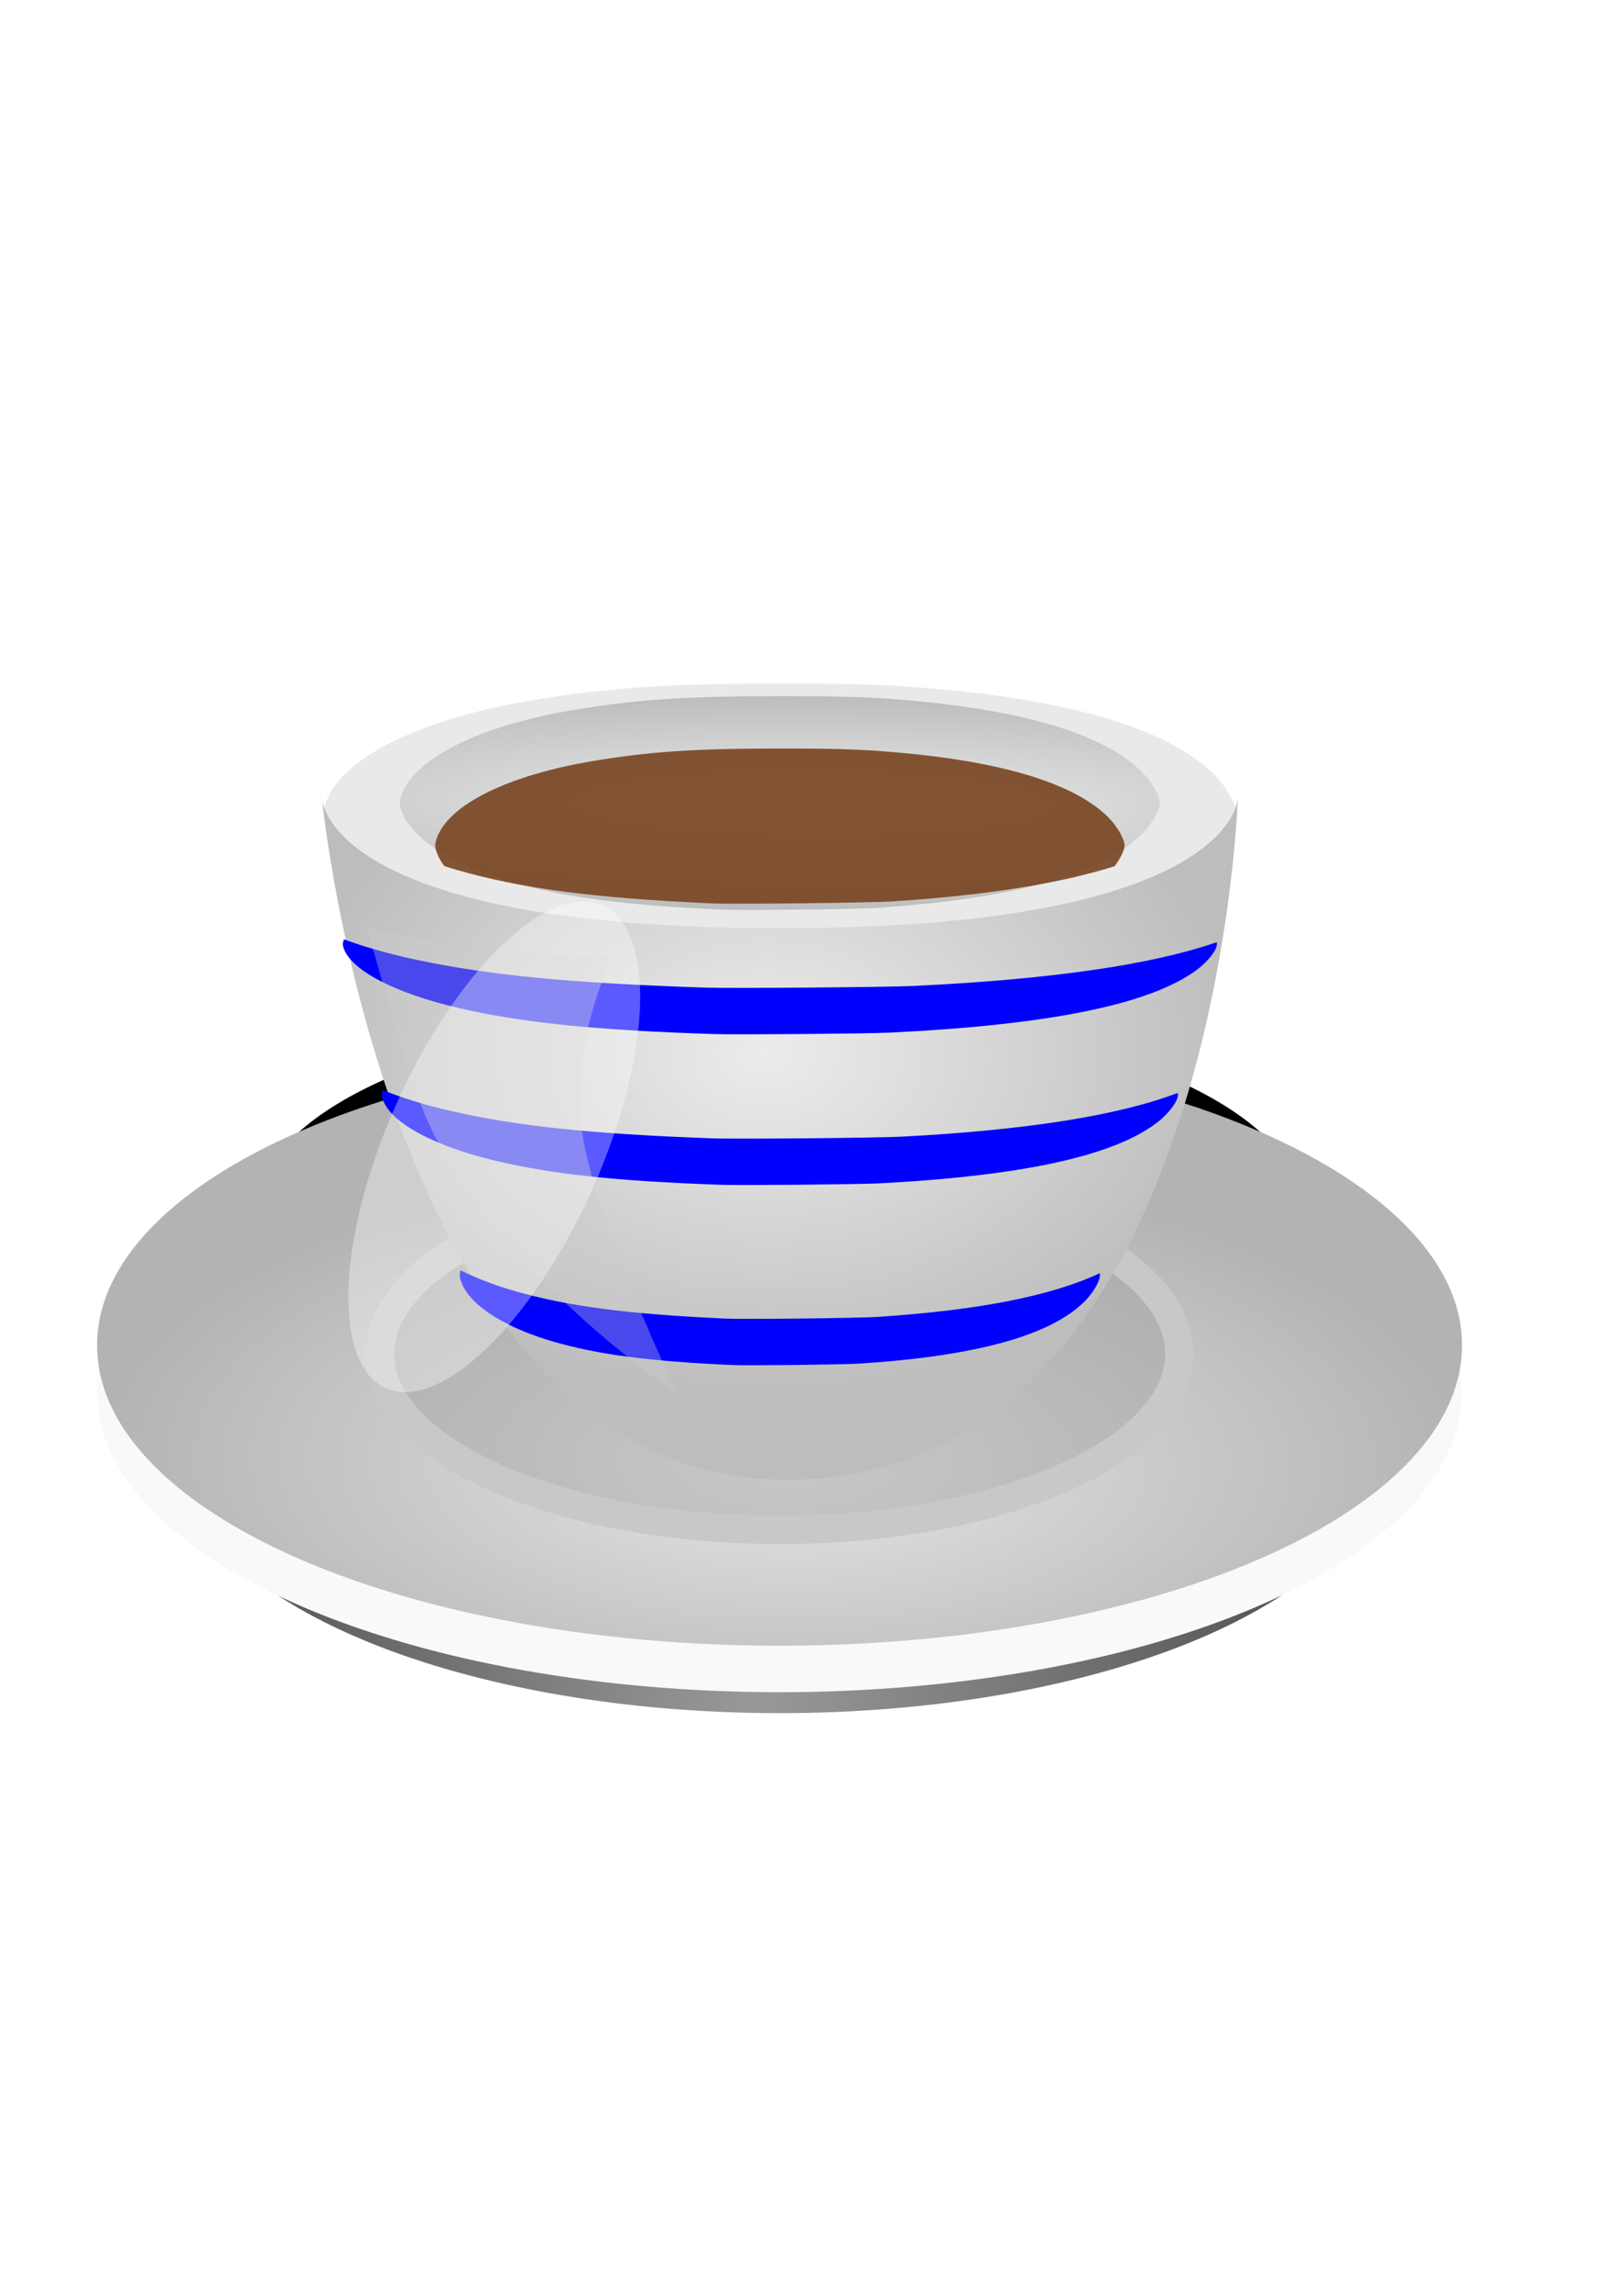
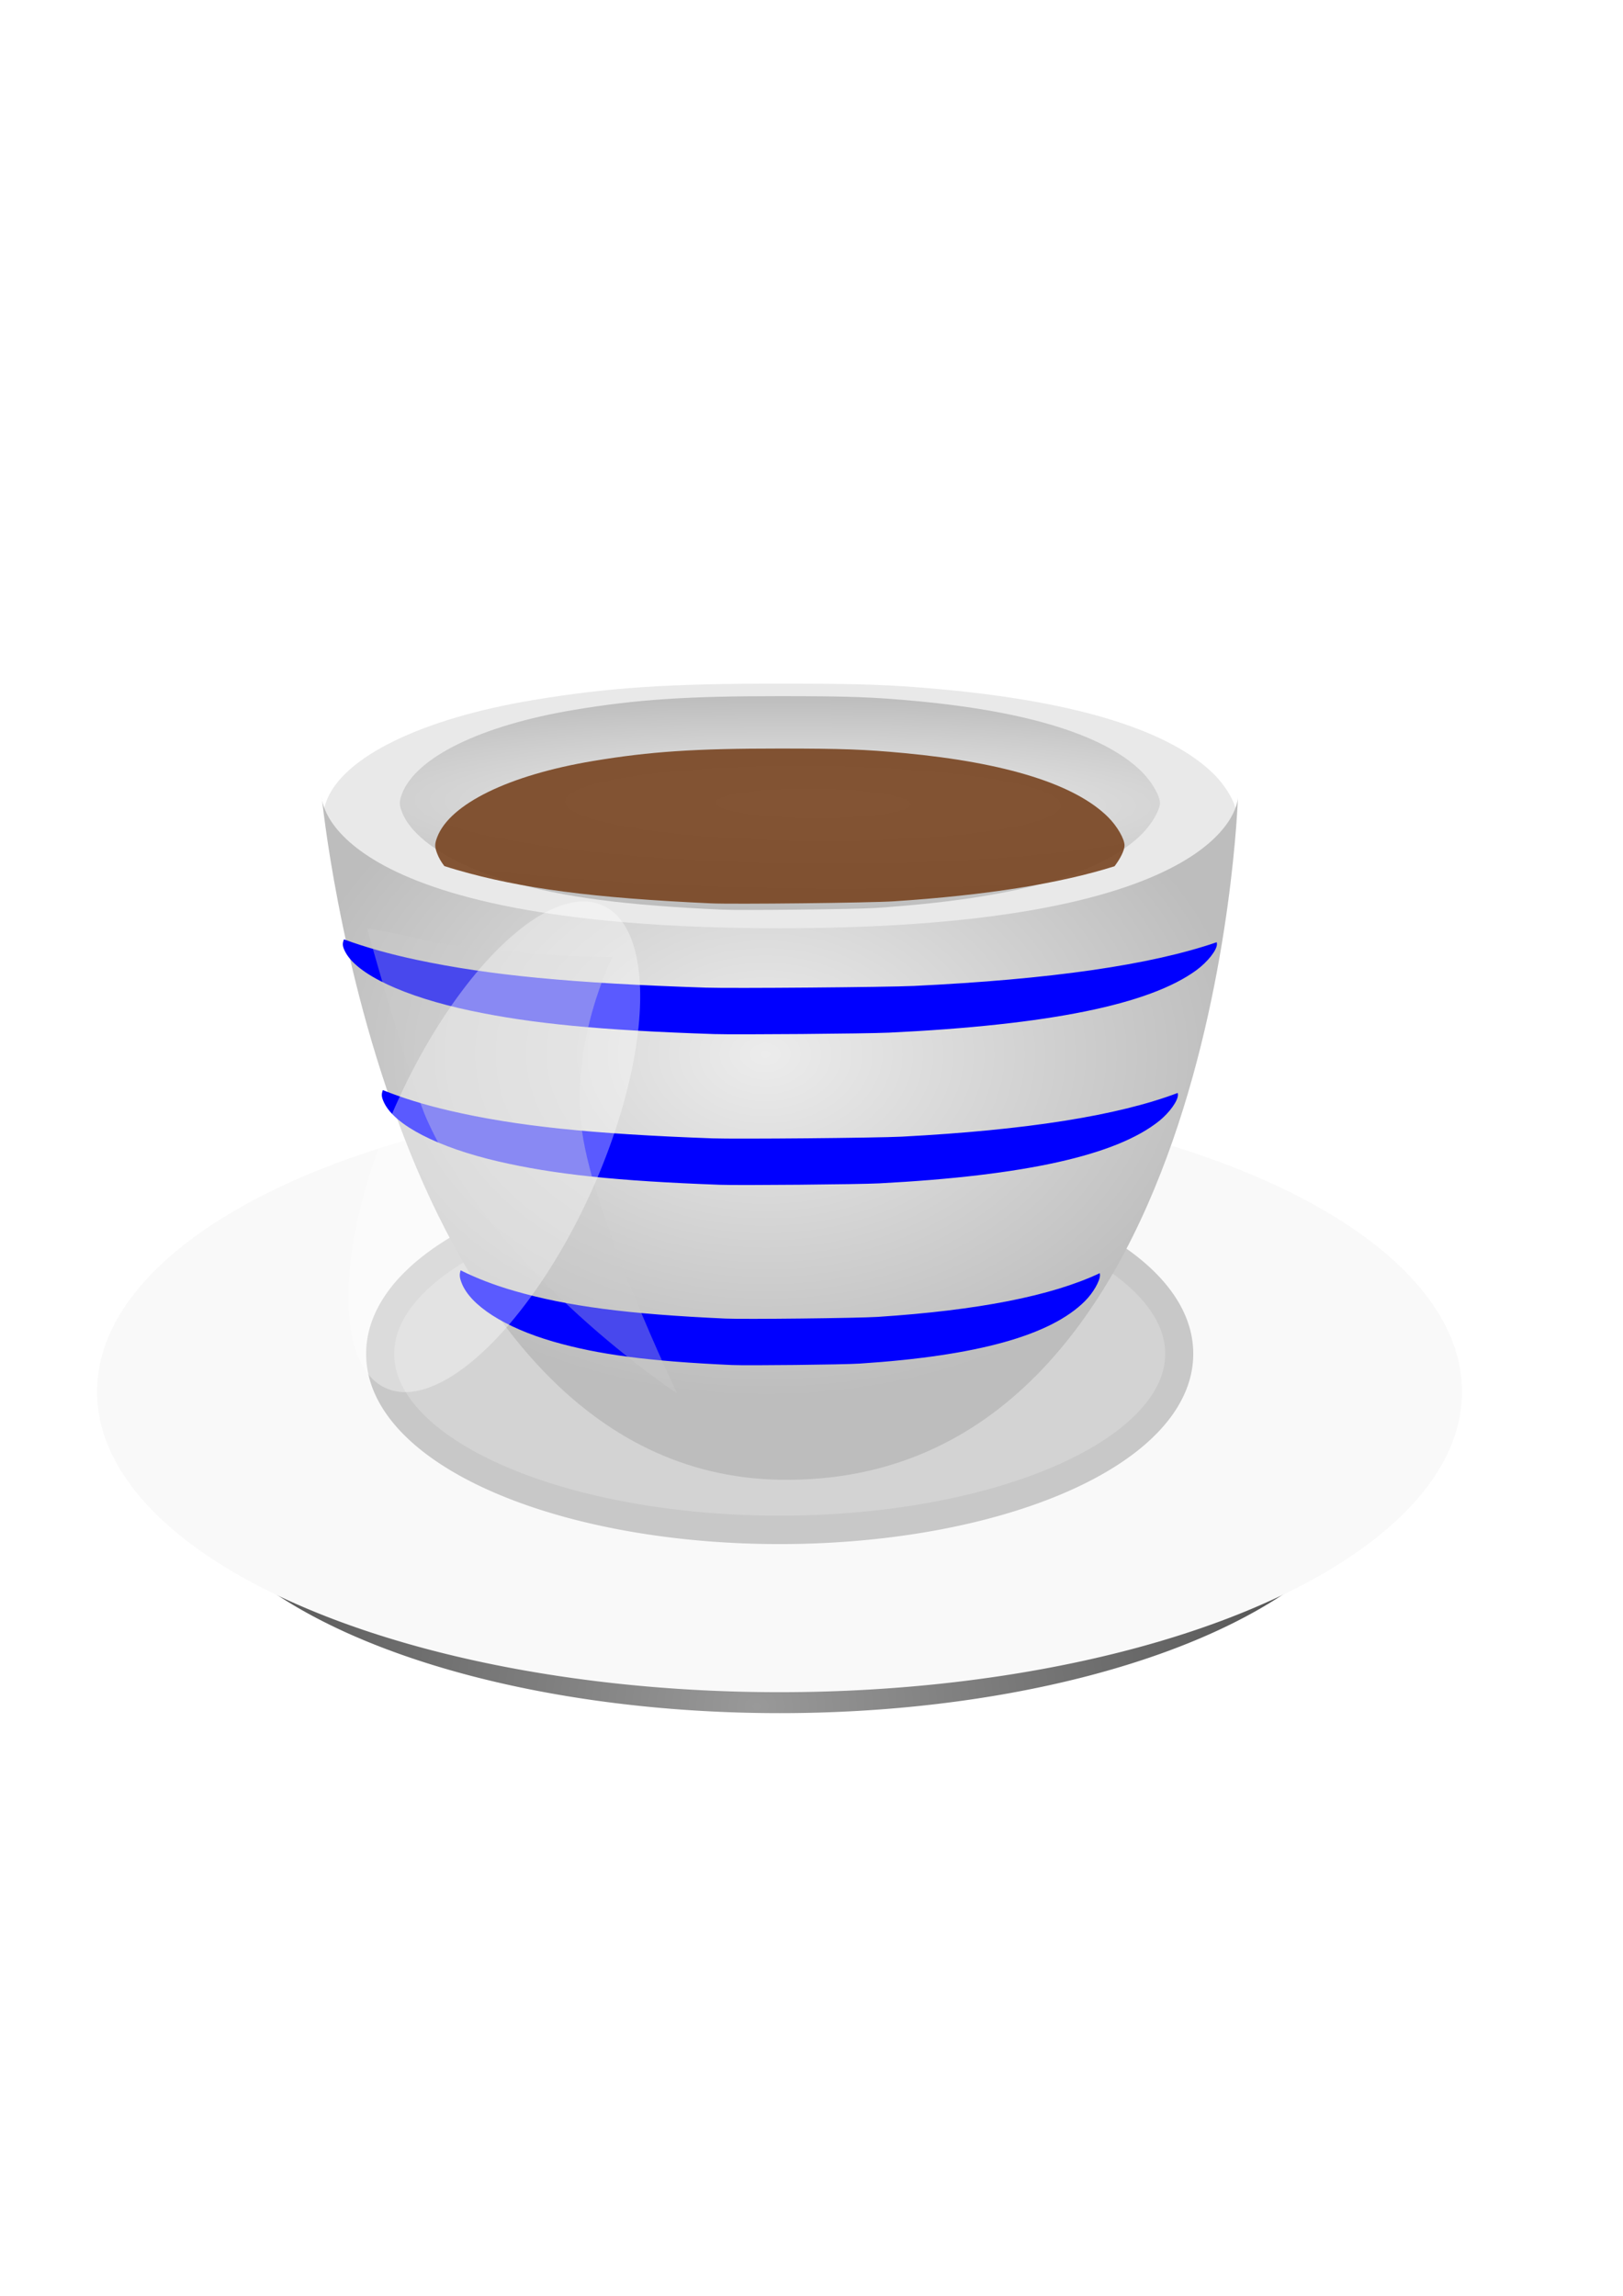
<svg xmlns="http://www.w3.org/2000/svg" xmlns:ns1="http://www.inkscape.org/namespaces/inkscape" xmlns:ns2="http://sodipodi.sourceforge.net/DTD/sodipodi-0.dtd" xmlns:ns3="http://www.openswatchbook.org/uri/2009/osb" xmlns:xlink="http://www.w3.org/1999/xlink" width="744.094" height="1052.362" id="svg2" version="1.1" ns1:version="0.48.4 r9939" ns2:docname="filiżanka.svg">
  <defs id="defs4">
    <linearGradient id="linearGradient3949">
      <stop style="stop-color:#ececec;stop-opacity:1;" offset="0" id="stop3951" />
      <stop style="stop-color:#bdbdbd;stop-opacity:1;" offset="1" id="stop3953" />
    </linearGradient>
    <linearGradient id="linearGradient3941">
      <stop style="stop-color:#ececec;stop-opacity:1;" offset="0" id="stop3943" />
      <stop style="stop-color:#bdbdbd;stop-opacity:1;" offset="1" id="stop3945" />
    </linearGradient>
    <linearGradient id="linearGradient3925">
      <stop style="stop-color:#ececec;stop-opacity:1;" offset="0" id="stop3927" />
      <stop style="stop-color:#bdbdbd;stop-opacity:1;" offset="1" id="stop3929" />
    </linearGradient>
    <linearGradient id="linearGradient3905" ns3:paint="solid">
      <stop style="stop-color:#000000;stop-opacity:1;" offset="0" id="stop3907" />
    </linearGradient>
    <linearGradient id="linearGradient3897" ns3:paint="solid">
      <stop style="stop-color:#0000ff;stop-opacity:1;" offset="0" id="stop3899" />
    </linearGradient>
    <linearGradient id="linearGradient3889" ns3:paint="solid">
      <stop style="stop-color:#0000ff;stop-opacity:1;" offset="0" id="stop3891" />
    </linearGradient>
    <linearGradient id="linearGradient3783" ns1:collect="always">
      <stop id="stop3785" offset="0" style="stop-color:#e6e6e6;stop-opacity:1" />
      <stop id="stop3787" offset="1" style="stop-color:#b3b3b3;stop-opacity:1" />
    </linearGradient>
    <linearGradient ns1:collect="always" id="linearGradient3765">
      <stop style="stop-color:#999999;stop-opacity:1" offset="0" id="stop3767" />
      <stop style="stop-color:#4d4d4d;stop-opacity:1" offset="1" id="stop3769" />
    </linearGradient>
    <radialGradient ns1:collect="always" xlink:href="#linearGradient3783" id="radialGradient3775" gradientUnits="userSpaceOnUse" gradientTransform="matrix(1.014,0.011,-0.005,0.434,-0.31,501.568)" cx="338.68" cy="1028.482" fx="338.68" fy="1028.482" r="344.941" />
    <radialGradient ns1:collect="always" xlink:href="#linearGradient3765" id="radialGradient3781" gradientUnits="userSpaceOnUse" gradientTransform="matrix(1.008,-0.003,0.002,0.849,-5.227,-3.346)" cx="322.27" cy="1229.017" fx="322.27" fy="1229.017" r="344.941" />
    <filter ns1:collect="always" id="filter3823" x="-0.087" width="1.174" y="-0.193" height="1.385">
      <feGaussianBlur ns1:collect="always" stdDeviation="16.136" id="feGaussianBlur3825" />
    </filter>
    <linearGradient id="linearGradient3783-1" ns3:paint="gradient">
      <stop id="stop3785-6" offset="0" style="stop-color:#e6e6e6;stop-opacity:1" />
      <stop id="stop3787-8" offset="1" style="stop-color:#0000ff;stop-opacity:1" />
    </linearGradient>
    <linearGradient id="linearGradient3765-2" ns3:paint="gradient">
      <stop style="stop-color:#999999;stop-opacity:1" offset="0" id="stop3767-7" />
      <stop style="stop-color:#4d4d4d;stop-opacity:1" offset="1" id="stop3769-7" />
    </linearGradient>
    <filter color-interpolation-filters="sRGB" ns1:collect="always" id="filter3823-1" x="-0.087" width="1.174" y="-0.193" height="1.385">
      <feGaussianBlur ns1:collect="always" stdDeviation="16.136" id="feGaussianBlur3825-2" />
    </filter>
    <linearGradient ns1:collect="always" xlink:href="#linearGradient3889" id="linearGradient3893" x1="-21.777" y1="892.936" x2="692.334" y2="892.936" gradientUnits="userSpaceOnUse" />
    <linearGradient ns1:collect="always" xlink:href="#linearGradient3783-1" id="linearGradient3895" x1="-9.662" y1="892.936" x2="680.219" y2="892.936" gradientUnits="userSpaceOnUse" />
    <linearGradient ns1:collect="always" xlink:href="#linearGradient3897" id="linearGradient3901" x1="-9.662" y1="892.936" x2="680.219" y2="892.936" gradientUnits="userSpaceOnUse" />
    <linearGradient ns1:collect="always" xlink:href="#linearGradient3765-2" id="linearGradient3903" x1="-9.662" y1="892.936" x2="680.219" y2="892.936" gradientUnits="userSpaceOnUse" />
    <linearGradient ns1:collect="always" xlink:href="#linearGradient3905" id="linearGradient3909" x1="-969.745" y1="764.429" x2="-433.206" y2="764.429" gradientUnits="userSpaceOnUse" />
    <radialGradient ns1:collect="always" xlink:href="#linearGradient3783-4" id="radialGradient3775-2" gradientUnits="userSpaceOnUse" gradientTransform="matrix(1.014,-0.016,0.007,0.45,-12.511,494.474)" cx="338.68" cy="1028.482" fx="338.68" fy="1028.482" r="344.941" />
    <linearGradient id="linearGradient3783-4" ns1:collect="always">
      <stop id="stop3785-5" offset="0" style="stop-color:#e6e6e6;stop-opacity:1" />
      <stop id="stop3787-88" offset="1" style="stop-color:#ffeeaa;stop-opacity:1" />
    </linearGradient>
    <radialGradient ns1:collect="always" xlink:href="#linearGradient3765-21" id="radialGradient3781-1" gradientUnits="userSpaceOnUse" gradientTransform="matrix(1.008,-0.003,0.002,0.849,-5.227,-3.346)" cx="322.27" cy="1229.017" fx="322.27" fy="1229.017" r="344.941" />
    <linearGradient ns1:collect="always" id="linearGradient3765-21">
      <stop style="stop-color:#999999;stop-opacity:1" offset="0" id="stop3767-4" />
      <stop style="stop-color:#4d4d4d;stop-opacity:1" offset="1" id="stop3769-9" />
    </linearGradient>
    <filter color-interpolation-filters="sRGB" ns1:collect="always" id="filter3823-8" x="-0.087" width="1.174" y="-0.193" height="1.385">
      <feGaussianBlur ns1:collect="always" stdDeviation="16.136" id="feGaussianBlur3825-24" />
    </filter>
    <radialGradient ns1:collect="always" xlink:href="#linearGradient3783-6" id="radialGradient3775-8" gradientUnits="userSpaceOnUse" gradientTransform="matrix(1.014,0.011,-0.005,0.434,-0.31,501.568)" cx="338.68" cy="1028.482" fx="338.68" fy="1028.482" r="344.941" />
    <linearGradient id="linearGradient3783-6" ns1:collect="always">
      <stop id="stop3785-9" offset="0" style="stop-color:#e6e6e6;stop-opacity:1" />
      <stop id="stop3787-86" offset="1" style="stop-color:#e5ff80;stop-opacity:1" />
    </linearGradient>
    <radialGradient ns1:collect="always" xlink:href="#linearGradient3765-23" id="radialGradient3781-6" gradientUnits="userSpaceOnUse" gradientTransform="matrix(1.008,-0.003,0.002,0.849,-5.227,-3.346)" cx="322.27" cy="1229.017" fx="322.27" fy="1229.017" r="344.941" />
    <linearGradient ns1:collect="always" id="linearGradient3765-23">
      <stop style="stop-color:#999999;stop-opacity:1" offset="0" id="stop3767-8" />
      <stop style="stop-color:#4d4d4d;stop-opacity:1" offset="1" id="stop3769-2" />
    </linearGradient>
    <filter color-interpolation-filters="sRGB" ns1:collect="always" id="filter3823-6" x="-0.087" width="1.174" y="-0.193" height="1.385">
      <feGaussianBlur ns1:collect="always" stdDeviation="16.136" id="feGaussianBlur3825-27" />
    </filter>
    <radialGradient ns1:collect="always" xlink:href="#linearGradient3925" id="radialGradient3931" cx="369.047" cy="636.637" fx="369.047" fy="636.637" r="207.166" gradientTransform="matrix(1.075,-0.008,0.005,0.713,-29.157,195.486)" gradientUnits="userSpaceOnUse" />
    <radialGradient ns1:collect="always" xlink:href="#linearGradient3941" id="radialGradient3947" cx="353.225" cy="616.979" fx="353.225" fy="616.979" r="211.029" gradientTransform="matrix(1.039,0.003,-0.002,0.746,-14.876,21.825)" gradientUnits="userSpaceOnUse" />
    <radialGradient ns1:collect="always" xlink:href="#linearGradient3949" id="radialGradient3955" cx="289.958" cy="138.524" fx="289.958" fy="138.524" r="209.028" gradientTransform="matrix(-1.549,-0.012,0.002,-0.234,821.585,404.172)" gradientUnits="userSpaceOnUse" />
    <radialGradient ns1:collect="always" xlink:href="#linearGradient3949" id="radialGradient3174" gradientUnits="userSpaceOnUse" gradientTransform="matrix(-1.549,-0.012,0.002,-0.234,691.377,323.976)" cx="289.958" cy="138.524" fx="289.958" fy="138.524" r="209.028" />
    <radialGradient ns1:collect="always" xlink:href="#linearGradient3949" id="radialGradient3178" gradientUnits="userSpaceOnUse" gradientTransform="matrix(-1.549,-0.012,0.002,-0.234,337.74,536.544)" cx="289.958" cy="138.524" fx="289.958" fy="138.524" r="209.028" />
    <filter ns1:collect="always" id="filter4131" x="-0.622" width="2.244" y="-0.369" height="1.738">
      <feGaussianBlur ns1:collect="always" stdDeviation="34.581" id="feGaussianBlur4133" />
    </filter>
    <radialGradient ns1:collect="always" xlink:href="#linearGradient3949" id="radialGradient4135" gradientUnits="userSpaceOnUse" gradientTransform="matrix(-1.549,-0.012,0.002,-0.234,1601.556,495.963)" cx="289.958" cy="138.524" fx="289.958" fy="138.524" r="209.028" />
  </defs>
  <ns2:namedview id="base" pagecolor="#ffffff" bordercolor="#666666" borderopacity="1.0" ns1:pageopacity="0.0" ns1:pageshadow="2" ns1:zoom="0.51748045" ns1:cx="484.28808" ns1:cy="479.78638" ns1:document-units="px" ns1:current-layer="layer1" showgrid="false" ns1:window-width="1280" ns1:window-height="962" ns1:window-x="-8" ns1:window-y="-8" ns1:window-maximized="1">
    <ns1:grid type="xygrid" id="grid3135" />
  </ns2:namedview>
  <g ns1:label="Layer 1" ns1:groupmode="layer" id="layer1">
    <path style="fill:#e6e6e6;fill-opacity:0.902;fill-rule:nonzero;stroke:none" d="m 326.088,430.774 c -54.126,-2.453 -87.037,-6.766 -116.432,-15.26 -31.727,-9.168 -54.337,-23.664 -59.951,-38.438 -1.573,-4.139 -1.573,-5.849 0,-9.988 7.661,-20.161 43.608,-37.687 94.738,-46.191 34.432,-5.726 61.686,-7.542 113.073,-7.534 38.048,0.006 51.503,0.495 75.489,2.746 61.807,5.8 103.76,19.003 123.681,38.924 5.41,5.41 9.896,13.138 9.896,17.048 0,3.891 -4.486,11.638 -9.839,16.99 -22.436,22.436 -70.442,35.754 -146.961,40.77 -10.641,0.698 -73.438,1.397 -83.695,0.932 l 0,0 z" id="path3145-5" ns1:connector-curvature="0" />
-     <path ns2:type="arc" style="fill:#000000;fill-opacity:1;fill-rule:nonzero;stroke:none;filter:url(#filter3823)" id="path3805" ns2:cx="-701.47577" ns2:cy="764.42859" ns2:rx="222.23061" ns2:ry="100.48689" d="m -479.245,764.429 a 222.231,100.487 0 1 1 -444.461,0 222.231,100.487 0 1 1 444.461,0 z" transform="matrix(1.079,0,0,0.918,1114.312,-146.275)" />
    <path transform="matrix(0.803,0,0,0.813,88.246,-62.645)" ns2:type="arc" style="fill:url(#radialGradient3781);fill-opacity:1;fill-rule:nonzero;stroke:none" id="path3779" ns2:cx="335.27835" ns2:cy="892.93585" ns2:rx="344.94055" ns2:ry="149.7641" d="m 680.219,892.936 a 344.941,149.764 0 1 1 -689.881,0 344.941,149.764 0 1 1 689.881,0 z" />
    <path ns2:type="arc" style="fill:#f9f9f9;fill-opacity:1;fill-rule:nonzero;stroke:none" id="path2987" ns2:cx="335.27835" ns2:cy="892.93585" ns2:rx="344.94055" ns2:ry="149.7641" d="m 680.219,892.936 a 344.941,149.764 0 1 1 -689.881,0 344.941,149.764 0 1 1 689.881,0 z" transform="matrix(0.907,0,0,0.918,53.304,-181.762)" />
-     <path d="m 680.219,892.936 a 344.941,149.764 0 1 1 -689.881,0 344.941,149.764 0 1 1 689.881,0 z" ns2:ry="149.7641" ns2:rx="344.94055" ns2:cy="892.93585" ns2:cx="335.27835" id="path3773" style="fill:url(#radialGradient3775);fill-opacity:1;fill-rule:nonzero;stroke:none" ns2:type="arc" transform="matrix(0.907,0,0,0.918,53.304,-203.054)" />
    <path transform="matrix(0.531,0,0,0.538,179.435,140.163)" ns2:type="arc" style="fill:#999999;fill-opacity:0.392;fill-rule:nonzero;stroke:#c8c8c8;stroke-width:24.23;stroke-miterlimit:4;stroke-opacity:1;stroke-dasharray:none" id="path3789" ns2:cx="335.27835" ns2:cy="892.93585" ns2:rx="344.94055" ns2:ry="149.7641" d="m 680.219,892.936 a 344.941,149.764 0 1 1 -689.881,0 344.941,149.764 0 1 1 689.881,0 z" />
    <path ns2:type="arc" style="fill:url(#linearGradient3909);fill-opacity:1;fill-rule:nonzero;stroke:none;filter:url(#filter3823-1)" id="path3805-6" ns2:cx="-701.47577" ns2:cy="764.42859" ns2:rx="222.23061" ns2:ry="100.48689" d="m -479.245,764.429 a 222.231,100.487 0 1 1 -444.461,0 222.231,100.487 0 1 1 444.461,0 z" transform="matrix(1.189,0,0,1,2857.745,-510.836)" />
    <path transform="matrix(0.885,0,0,0.885,1730.9,-419.755)" ns2:type="arc" style="fill:url(#linearGradient3903);fill-opacity:1;fill-rule:nonzero;stroke:none" id="path3779-0" ns2:cx="335.27835" ns2:cy="892.93585" ns2:rx="344.94055" ns2:ry="149.7641" d="m 680.219,892.936 a 344.941,149.764 0 1 1 -689.881,0 344.941,149.764 0 1 1 689.881,0 z" />
    <path ns2:type="arc" style="fill:url(#linearGradient3901);fill-opacity:1;fill-rule:nonzero;stroke:none" id="path2987-4" ns2:cx="335.27835" ns2:cy="892.93585" ns2:rx="344.94055" ns2:ry="149.7641" d="m 680.219,892.936 a 344.941,149.764 0 1 1 -689.881,0 344.941,149.764 0 1 1 689.881,0 z" transform="translate(1692.394,-549.484)" />
    <path d="m 680.219,892.936 a 344.941,149.764 0 1 1 -689.881,0 344.941,149.764 0 1 1 689.881,0 z" ns2:ry="149.7641" ns2:rx="344.94055" ns2:cy="892.93585" ns2:cx="335.27835" id="path3773-9" style="fill:url(#linearGradient3895);fill-opacity:1;fill-rule:nonzero;stroke:none" ns2:type="arc" transform="translate(1692.394,-572.674)" />
-     <path transform="matrix(0.585,0,0,0.585,1821.727,-198.877)" ns2:type="arc" style="fill:url(#linearGradient3893);fill-opacity:1;fill-rule:nonzero;stroke:#c8c8c8;stroke-width:24.23;stroke-miterlimit:4;stroke-opacity:1;stroke-dasharray:none" id="path3789-4" ns2:cx="335.27835" ns2:cy="892.93585" ns2:rx="344.94055" ns2:ry="149.7641" d="m 680.219,892.936 a 344.941,149.764 0 1 1 -689.881,0 344.941,149.764 0 1 1 689.881,0 z" />
    <rect style="fill:#000000;fill-opacity:0;fill-rule:nonzero;stroke:none" id="rect3911" width="657.258" height="266.456" x="1759.977" y="874.725" />
    <path ns2:type="arc" style="fill:#000000;fill-opacity:1;fill-rule:nonzero;stroke:none;filter:url(#filter3823-8)" id="path3805-5" ns2:cx="-701.47577" ns2:cy="764.42859" ns2:rx="222.23061" ns2:ry="100.48689" d="m -479.245,764.429 a 222.231,100.487 0 1 1 -444.461,0 222.231,100.487 0 1 1 444.461,0 z" transform="matrix(1.189,0,0,1,2901.598,-3.655)" />
    <path transform="matrix(0.885,0,0,0.885,1774.752,87.425)" ns2:type="arc" style="fill:url(#radialGradient3781-1);fill-opacity:1;fill-rule:nonzero;stroke:none" id="path3779-2" ns2:cx="335.27835" ns2:cy="892.93585" ns2:rx="344.94055" ns2:ry="149.7641" d="m 680.219,892.936 a 344.941,149.764 0 1 1 -689.881,0 344.941,149.764 0 1 1 689.881,0 z" />
    <path ns2:type="arc" style="fill:#ffe680;fill-opacity:1;fill-rule:nonzero;stroke:none" id="path2987-9" ns2:cx="335.27835" ns2:cy="892.93585" ns2:rx="344.94055" ns2:ry="149.7641" d="m 680.219,892.936 a 344.941,149.764 0 1 1 -689.881,0 344.941,149.764 0 1 1 689.881,0 z" transform="translate(1736.247,-42.304)" />
    <path d="m 680.219,892.936 a 344.941,149.764 0 1 1 -689.881,0 344.941,149.764 0 1 1 689.881,0 z" ns2:ry="149.7641" ns2:rx="344.94055" ns2:cy="892.93585" ns2:cx="335.27835" id="path3773-98" style="fill:url(#radialGradient3775-2);fill-opacity:1;fill-rule:nonzero;stroke:none" ns2:type="arc" transform="translate(1736.247,-65.494)" />
    <path transform="matrix(0.585,0,0,0.585,1865.58,308.303)" ns2:type="arc" style="fill:#ffd42a;fill-opacity:0.392;fill-rule:nonzero;stroke:#c8c8c8;stroke-width:24.23;stroke-miterlimit:4;stroke-opacity:1;stroke-dasharray:none" id="path3789-3" ns2:cx="335.27835" ns2:cy="892.93585" ns2:rx="344.94055" ns2:ry="149.7641" d="m 680.219,892.936 a 344.941,149.764 0 1 1 -689.881,0 344.941,149.764 0 1 1 689.881,0 z" />
    <path ns2:type="arc" style="fill:#000000;fill-opacity:1;fill-rule:nonzero;stroke:none;filter:url(#filter3823-6)" id="path3805-57" ns2:cx="-701.47577" ns2:cy="764.42859" ns2:rx="222.23061" ns2:ry="100.48689" d="m -479.245,764.429 a 222.231,100.487 0 1 1 -444.461,0 222.231,100.487 0 1 1 444.461,0 z" transform="matrix(1.189,0,0,1,2919.767,539.149)" />
    <path transform="matrix(0.885,0,0,0.885,1792.921,630.23)" ns2:type="arc" style="fill:url(#radialGradient3781-6);fill-opacity:1;fill-rule:nonzero;stroke:none" id="path3779-8" ns2:cx="335.27835" ns2:cy="892.93585" ns2:rx="344.94055" ns2:ry="149.7641" d="m 680.219,892.936 a 344.941,149.764 0 1 1 -689.881,0 344.941,149.764 0 1 1 689.881,0 z" />
    <path ns2:type="arc" style="fill:#ddff55;fill-opacity:1;fill-rule:nonzero;stroke:none" id="path2987-2" ns2:cx="335.27835" ns2:cy="892.93585" ns2:rx="344.94055" ns2:ry="149.7641" d="m 680.219,892.936 a 344.941,149.764 0 1 1 -689.881,0 344.941,149.764 0 1 1 689.881,0 z" transform="translate(1754.416,500.5)" />
-     <path d="m 680.219,892.936 a 344.941,149.764 0 1 1 -689.881,0 344.941,149.764 0 1 1 689.881,0 z" ns2:ry="149.7641" ns2:rx="344.94055" ns2:cy="892.93585" ns2:cx="335.27835" id="path3773-7" style="fill:url(#radialGradient3775-8);fill-opacity:1;fill-rule:nonzero;stroke:none" ns2:type="arc" transform="translate(1754.416,477.311)" />
+     <path d="m 680.219,892.936 z" ns2:ry="149.7641" ns2:rx="344.94055" ns2:cy="892.93585" ns2:cx="335.27835" id="path3773-7" style="fill:url(#radialGradient3775-8);fill-opacity:1;fill-rule:nonzero;stroke:none" ns2:type="arc" transform="translate(1754.416,477.311)" />
    <path transform="matrix(0.585,0,0,0.585,1883.749,851.108)" ns2:type="arc" style="fill:#d4ff2a;fill-opacity:0.392;fill-rule:nonzero;stroke:#c8c8c8;stroke-width:24.23;stroke-miterlimit:4;stroke-opacity:1;stroke-dasharray:none" id="path3789-8" ns2:cx="335.27835" ns2:cy="892.93585" ns2:rx="344.94055" ns2:ry="149.7641" d="m 680.219,892.936 a 344.941,149.764 0 1 1 -689.881,0 344.941,149.764 0 1 1 689.881,0 z" />
    <path style="fill:url(#radialGradient3947);fill-opacity:1;stroke:none" d="m 147.553,365.497 c 0,0 0,60 210,60 210,0 210,-60 210,-60 0,0 -10.004,315.896 -209.725,312.797 C 177.553,675.497 147.553,365.497 147.553,365.497 z" id="path3137" ns1:connector-curvature="0" ns2:nodetypes="cscsc" />
    <path style="fill:url(#radialGradient3955);fill-opacity:1;fill-rule:nonzero;stroke:none" d="m 331.324,416.98 c -45.119,-2.045 -72.553,-5.641 -97.057,-12.721 -26.448,-7.642 -45.295,-19.727 -49.975,-32.042 -1.311,-3.45 -1.311,-4.876 0,-8.326 6.386,-16.806 36.351,-31.416 78.973,-38.504 28.702,-4.773 51.421,-6.287 94.257,-6.28 31.717,0.008 42.932,0.413 62.927,2.289 51.522,4.835 86.493,15.841 103.099,32.447 4.51,4.51 8.249,10.952 8.249,14.211 0,3.243 -3.74,9.701 -8.201,14.163 -18.703,18.703 -58.72,29.804 -122.505,33.986 -8.87,0.581 -61.217,1.164 -69.767,0.777 l 0,0 z" id="path3919" ns1:connector-curvature="0" />
    <path style="fill:#784421;fill-opacity:0.902;fill-rule:nonzero;stroke:none" d="m 357.53,343.117 c -38.844,-0.006 -59.441,1.359 -85.469,5.688 -38.65,6.428 -65.834,19.697 -71.625,34.938 -1.189,3.129 -1.189,4.403 0,7.531 0.726,1.911 1.833,3.839 3.281,5.719 1.95,0.628 3.912,1.227 5.938,1.812 29.395,8.494 62.311,12.828 116.438,15.281 10.257,0.465 73.047,-0.24 83.688,-0.938 42.262,-2.77 75.825,-8.09 101.188,-16.062 2.675,-3.501 4.594,-7.349 4.594,-9.562 0,-2.956 -3.379,-8.817 -7.469,-12.906 -15.059,-15.059 -46.779,-25.022 -93.5,-29.406 -18.131,-1.701 -28.301,-2.086 -57.062,-2.094 z" id="path3169" ns1:connector-curvature="0" />
    <path ns1:connector-curvature="0" id="path3172" d="m 1111.295,508.771 c -45.119,-2.045 -72.553,-5.641 -97.057,-12.721 -26.448,-7.642 -45.295,-19.727 -49.975,-32.042 -1.311,-3.45 -1.311,-4.876 0,-8.326 6.386,-16.806 36.351,-31.416 78.973,-38.504 28.702,-4.773 51.421,-6.287 94.257,-6.28 31.717,0.008 42.932,0.413 62.927,2.289 51.522,4.835 86.493,15.841 103.099,32.447 4.51,4.51 8.249,10.952 8.249,14.211 0,3.243 -3.74,9.701 -8.201,14.163 -18.703,18.703 -58.72,29.804 -122.505,33.986 -8.87,0.581 -61.217,1.164 -69.767,0.777 l 0,0 z" style="fill:url(#radialGradient4135);fill-opacity:1;fill-rule:nonzero;stroke:none" />
    <path style="fill:#0000ff;fill-opacity:1;fill-rule:nonzero;stroke:none" d="m 211.18,582.293 c -0.617,2.033 -0.484,3.293 0.438,5.719 3.941,10.373 19.818,20.532 42.094,26.969 20.638,5.963 43.749,8.997 81.75,10.719 7.201,0.326 51.279,-0.167 58.75,-0.656 53.723,-3.522 87.435,-12.873 103.188,-28.625 3.758,-3.758 6.906,-9.206 6.906,-11.938 0,-0.271 -0.035,-0.556 -0.094,-0.875 -22.198,10.443 -55.785,17.02 -101.719,20.031 -8.87,0.581 -61.231,1.169 -69.781,0.781 -45.119,-2.045 -72.528,-5.638 -97.031,-12.719 -9.18,-2.653 -17.426,-5.859 -24.5,-9.406 z" id="path3182" ns1:connector-curvature="0" />
    <path ns1:connector-curvature="0" id="path3187" d="m 175.522,499.681 c -0.767,2.033 -0.602,3.293 0.544,5.719 4.901,10.373 24.646,20.532 52.348,26.969 25.666,5.963 54.406,8.997 101.665,10.719 8.956,0.326 63.771,-0.167 73.062,-0.656 66.811,-3.522 108.735,-12.873 128.325,-28.625 4.673,-3.758 8.589,-9.206 8.589,-11.938 0,-0.271 -0.043,-0.556 -0.117,-0.875 -27.606,10.443 -69.375,17.02 -126.498,20.031 -11.031,0.581 -76.148,1.169 -86.781,0.781 -56.111,-2.045 -90.196,-5.638 -120.669,-12.719 -11.417,-2.653 -21.671,-5.859 -30.468,-9.406 z" style="fill:#0000ff;fill-opacity:1;fill-rule:nonzero;stroke:none" />
    <path style="fill:#0000ff;fill-opacity:1;fill-rule:nonzero;stroke:none" d="m 157.693,430.597 c -0.842,2.033 -0.661,3.293 0.597,5.719 5.382,10.373 27.06,20.532 57.475,26.969 28.18,5.963 59.735,8.997 111.623,10.719 9.833,0.326 70.017,-0.167 80.218,-0.656 73.355,-3.522 119.385,-12.873 140.894,-28.625 5.131,-3.758 9.43,-9.206 9.43,-11.938 0,-0.271 -0.047,-0.556 -0.128,-0.875 -30.31,10.443 -76.17,17.02 -138.888,20.031 -12.111,0.581 -83.606,1.169 -95.28,0.781 -61.606,-2.045 -99.03,-5.638 -132.488,-12.719 -12.535,-2.653 -23.794,-5.859 -33.453,-9.406 z" id="path3189" ns1:connector-curvature="0" />
    <path style="fill:#cccccc;fill-opacity:0.353;stroke:none" d="m 168.301,425.534 c 40.154,7.165 16.444,5.239 55.236,9.507 38.792,4.268 57.223,3.646 57.223,3.646 0,0 -19.655,38.858 -13.922,79.835 5.733,40.977 43.574,120.177 43.574,120.177 0,0 -82.377,-54.035 -114.53,-125.143 -8.107,-17.929 -27.58,-88.022 -27.58,-88.022 z" id="path3191" ns1:connector-curvature="0" ns2:nodetypes="czczcsc" />
    <path ns2:type="arc" style="fill:#ffffff;fill-opacity:0.353;fill-rule:nonzero;stroke:none;filter:url(#filter4131)" id="path3961" ns2:cx="193.69308" ns2:cy="969.35083" ns2:rx="121.27168" ns2:ry="48.850285" d="m 314.965,969.351 a 121.272,48.85 0 1 1 -242.543,0 121.272,48.85 0 1 1 242.543,0 z" transform="matrix(-0.41,0.912,-0.912,-0.41,1190.076,746.457)" />
  </g>
</svg>